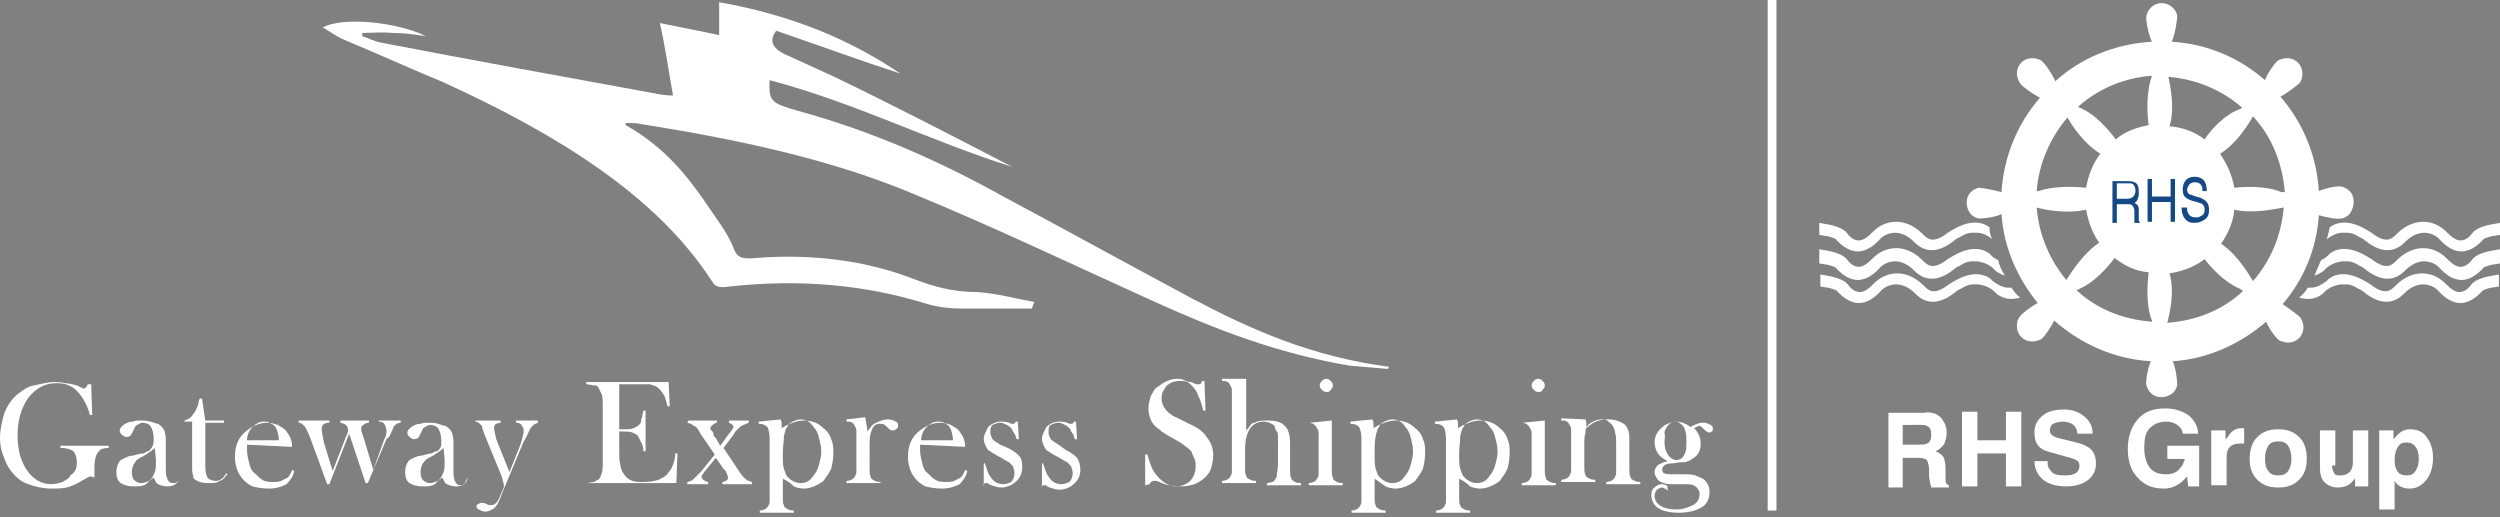
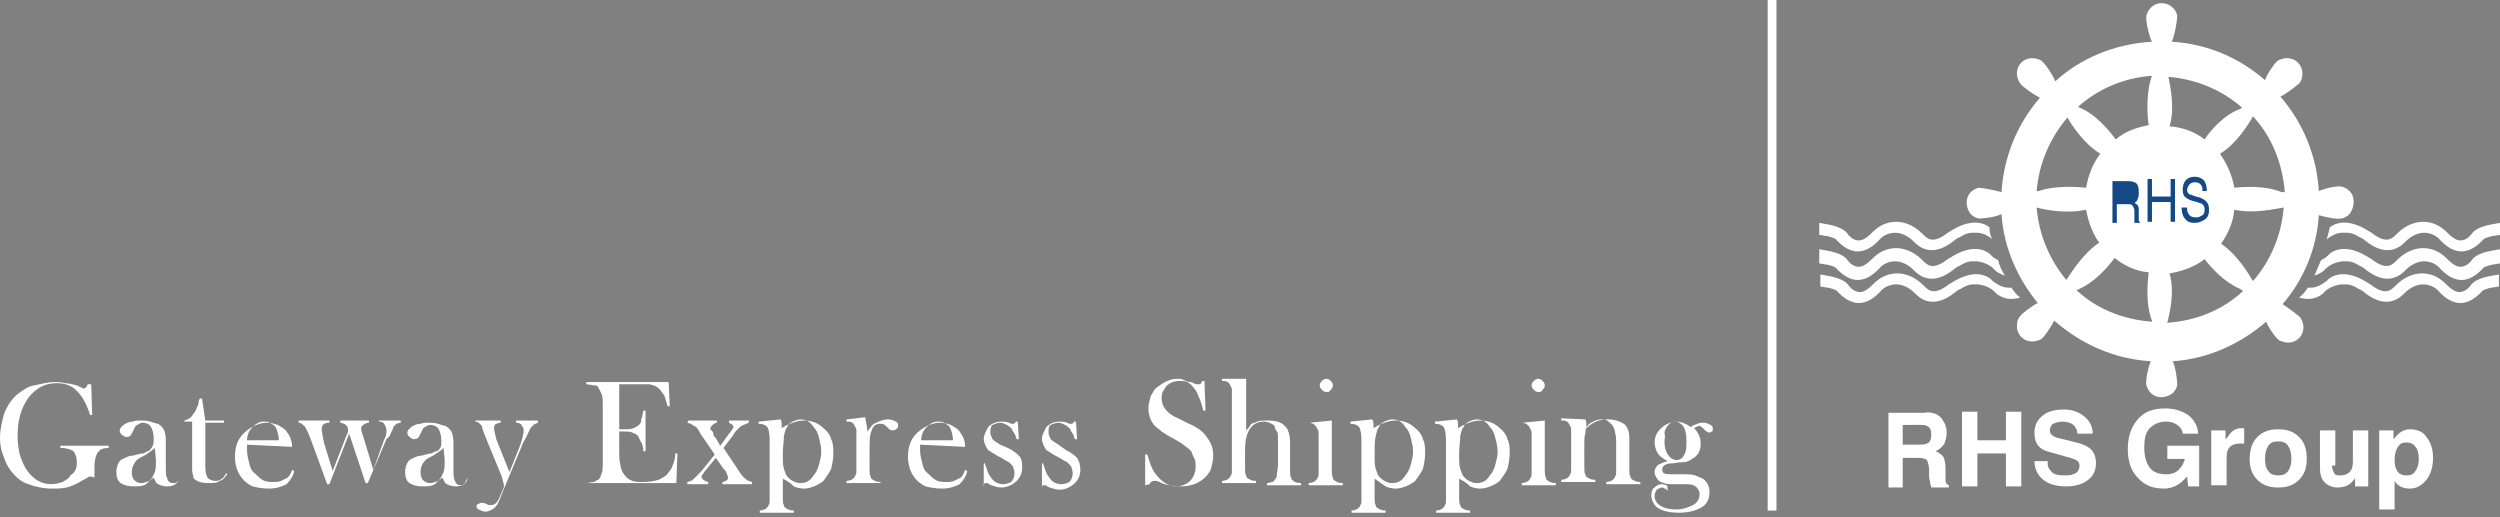
<svg xmlns="http://www.w3.org/2000/svg" version="1.1" id="Layer_1" x="0px" y="0px" viewBox="0 0 227.7 47.1" style="enable-background:new 0 0 227.7 47.1;" xml:space="preserve">
  <rect x="0" y="0" width="227.7" height="47.1" fill="#808080" stroke="none" />
  <style type="text/css">
	.st0{fill:#FFFFFF;}
	.st1{fill:#144985;}
</style>
  <path class="st0" d="M212.2,20.7c1.6-1.2,3.7,0.5,3.8,0.5c1.4,1.1,1.9,0.5,2.3,0.1l0,0c0.9-0.9,1.8-1.1,2.4-1.1c1,0,1.7,0.5,2.1,0.9  c0.5,0.5,0.9,0.8,1.3,0.8c0.5,0,0.9-0.4,1.1-0.7c0.6-0.7,2.1-0.8,2.5-0.9v1.1c-0.2,0-0.5,0.1-0.7,0.1c-0.4,0.1-0.8,0.2-0.9,0.4  c-0.3,0.3-1,1-1.9,1c-0.7,0-1.4-0.4-2.1-1.2c-0.2-0.2-0.7-0.5-1.3-0.5c-0.6,0-1.2,0.3-1.7,0.8l0,0c-0.4,0.4-1.6,1.6-3.7-0.1  c0,0-0.2-0.2-0.5-0.3c-0.3-0.2-0.7-0.4-1.1-0.4c0,0,0,0,0,0c0,0,0,0,0,0c-0.2,0-0.3,0-0.5,0c-0.5,0-1,0.3-1.4,0.6  C212,21.6,212.1,21.1,212.2,20.7z" />
  <path class="st0" d="M211.4,23.7c0.2-0.1,0.4-0.2,0.6-0.4c0,0,0.1-0.1,0.1-0.1c0,0,0.1-0.1,0.1-0.1c1.6-1.2,3.7,0.5,3.8,0.5  c1.4,1.1,1.9,0.5,2.3,0.1l0,0c0.9-0.9,1.8-1.1,2.4-1.1c1,0,1.7,0.5,2.1,0.9c0.5,0.5,0.9,0.8,1.3,0.8c0.5,0,0.9-0.4,1.1-0.7  c0.6-0.7,2.1-0.8,2.5-0.9V24c-0.2,0-0.5,0.1-0.7,0.1c-0.4,0.1-0.8,0.2-0.9,0.4c-0.3,0.3-1,1-1.9,1c-0.7,0-1.4-0.4-2.1-1.2  c-0.2-0.2-0.7-0.5-1.3-0.5c-0.6,0-1.2,0.3-1.7,0.8l0,0c-0.4,0.4-1.6,1.6-3.7-0.1c0,0-0.2-0.2-0.5-0.3c-0.3-0.2-0.7-0.4-1.1-0.4  c0,0,0,0,0,0c0,0,0,0,0,0c-0.2,0-0.3,0-0.5,0c-0.6,0.1-1.1,0.3-1.5,0.7c0,0-0.1,0.1-0.1,0.1c0,0-0.1,0.1-0.1,0.1  c-0.3,0.2-0.5,0.3-0.8,0.4C211,24.6,211.2,24.2,211.4,23.7z" />
  <path class="st0" d="M210.2,26.2c0.1,0,0.2,0,0.3,0c0.5,0,1-0.3,1.4-0.6c0,0,0.1-0.1,0.1-0.1c0,0,0.1-0.1,0.1-0.1  c1.6-1.2,3.7,0.5,3.8,0.5c1.4,1.1,1.9,0.5,2.3,0.1l0,0c0.9-0.9,1.8-1.1,2.4-1.1c1,0,1.7,0.5,2.1,0.9c0.5,0.5,0.9,0.8,1.3,0.8  c0.5,0,0.9-0.4,1.1-0.7c0.6-0.7,2.1-0.8,2.5-0.9v1.1c-0.2,0-0.5,0.1-0.7,0.1c-0.4,0.1-0.8,0.2-0.9,0.4c-0.3,0.3-1,1-1.9,1  c-0.7,0-1.4-0.4-2.1-1.2c-0.2-0.2-0.7-0.5-1.3-0.5c-0.6,0-1.2,0.3-1.7,0.8l0,0c-0.4,0.4-1.6,1.6-3.7-0.1c0,0-0.2-0.2-0.5-0.3  c-0.3-0.2-0.7-0.4-1.1-0.4c0,0,0,0,0,0c0,0,0,0,0,0c-0.2,0-0.3,0-0.5,0c-0.6,0.1-1.1,0.3-1.5,0.7c0,0-0.1,0.1-0.1,0.1  c0,0-0.1,0.1-0.1,0.1c-0.7,0.5-1.4,0.5-2.1,0.3C209.8,26.8,210,26.5,210.2,26.2z" />
  <path class="st0" d="M214,17.4c-0.2-0.2-0.4-0.3-0.7-0.4c-0.3-0.1-1.4,0.1-2.1,0.4c-0.2-3.3-1.5-6.3-3.5-8.6c0.6-0.3,1.5-1,1.7-1.2  c0.2-0.2,0.3-0.5,0.3-0.9c0-0.8-0.6-1.4-1.4-1.4c-0.3,0-0.6,0.1-0.8,0.2c-0.3,0.2-1,1.2-1.2,1.8c-2.3-2-5.2-3.3-8.5-3.5  c0.3-0.6,0.5-2,0.5-2.3c0-0.3-0.2-0.6-0.4-0.8c-0.5-0.5-1.4-0.6-2,0c-0.2,0.2-0.3,0.4-0.4,0.7c-0.1,0.4,0.2,1.8,0.5,2.4  c-3.4,0.2-6.5,1.5-8.8,3.6c-0.3-0.7-1-1.7-1.3-1.9c-0.2-0.1-0.5-0.2-0.8-0.2c-0.8,0-1.4,0.6-1.4,1.4c0,0.3,0.1,0.6,0.3,0.9  c0.2,0.3,1.2,1,1.8,1.3c-2,2.3-3.3,5.3-3.5,8.6c-0.7-0.2-1.8-0.4-2.1-0.4c-0.3,0.1-0.5,0.2-0.7,0.4c-0.5,0.5-0.5,1.4,0,2  c0.2,0.2,0.5,0.4,0.8,0.4c0.3,0,1.4-0.1,2-0.4c0.2,3.1,1.5,5.9,3.3,8.1c-0.6,0.3-1.5,1-1.6,1.2c-0.2,0.2-0.3,0.5-0.3,0.9  c0,0.8,0.6,1.4,1.4,1.4c0.3,0,0.6-0.1,0.8-0.2c0.3-0.2,0.9-1.1,1.2-1.7c2.4,2.1,5.4,3.5,8.8,3.7c-0.3,0.7-0.5,1.9-0.4,2.2  c0.1,0.3,0.2,0.5,0.4,0.7c0.5,0.5,1.4,0.5,2,0c0.2-0.2,0.4-0.5,0.4-0.8c0-0.3-0.1-1.4-0.4-2.1c3.2-0.2,6.2-1.6,8.5-3.6  c0.3,0.7,0.9,1.5,1.2,1.7c0.2,0.1,0.5,0.2,0.8,0.2c0.8,0,1.4-0.6,1.4-1.4c0-0.3-0.1-0.6-0.3-0.9c-0.2-0.2-1-0.8-1.6-1.2  c1.9-2.2,3.1-5,3.3-8.1c0.7,0.2,1.7,0.4,2,0.3c0.3,0,0.6-0.2,0.8-0.4C214.5,18.8,214.5,17.9,214,17.4z M205.2,25.6  c-0.3-0.5-1.4-2.4-2.9-3.4c0.6-0.9,1.1-1.9,1.2-3.1c1.8,0.4,3.8-0.1,4.5-0.2C207.8,21.4,206.8,23.8,205.2,25.6z M185.5,18.9  c0.7,0.2,2.7,0.6,4.5,0.2c0.2,1.1,0.6,2.2,1.2,3c-1.5,1-2.6,2.8-3,3.4C186.7,23.7,185.7,21.4,185.5,18.9z M188.3,10.7  c0.4,0.7,1.5,2.4,3,3.3c-0.7,0.9-1.1,2-1.3,3.1c-0.9-0.1-2.9-0.2-4.3,0.3c-0.1,0-0.1,0-0.2,0C185.7,14.9,186.7,12.6,188.3,10.7z   M200.8,12.7c-0.9-0.7-2-1.1-3.2-1.2c0.5-1.6,0.1-3.5-0.1-4.5c2.5,0.2,4.9,1.2,6.7,2.8c0,0-0.1,0.1-0.1,0.1  C202.6,10.4,201.3,11.9,200.8,12.7z M195.7,11.4c-1.1,0.2-2.2,0.6-3,1.3c-0.5-0.7-1.8-2.3-3.3-2.9c0,0-0.1,0-0.1-0.1  c1.8-1.6,4.1-2.6,6.7-2.8C195.4,8.6,195.6,10.7,195.7,11.4z M189.4,26.3c1.4-0.6,2.6-2,3.2-2.8c0.9,0.7,1.9,1.2,3.1,1.3  c-0.1,0.9-0.3,2.9,0.3,4.4c0,0,0,0.1,0,0.1c-2.7-0.2-5.1-1.2-6.9-2.9C189.2,26.4,189.3,26.4,189.4,26.3z M197.6,24.9  c1.2-0.2,2.3-0.6,3.2-1.3c0.6,0.8,1.8,2.1,3.2,2.7c0.1,0.1,0.2,0.1,0.3,0.2c-1.8,1.7-4.2,2.7-6.9,2.9  C197.6,28.6,198.1,26.6,197.6,24.9z M207.8,17.5c-1.4-0.6-3.3-0.5-4.3-0.4c-0.2-1.2-0.7-2.2-1.3-3.1c1.5-0.9,2.6-2.7,3-3.4  c1.7,1.8,2.7,4.3,2.9,6.9C207.9,17.5,207.8,17.5,207.8,17.5z" />
  <path class="st1" d="M192.4,16.3v4h0.4v-1.7h1c0.2,0,0.3,0,0.4,0.1c0.1,0.1,0.2,0.3,0.2,0.5l0,0.7c0,0.2,0,0.3,0,0.3  c0,0.1,0,0.1,0,0.1h0.5v-0.1c-0.1,0-0.1-0.1-0.1-0.2c0-0.1,0-0.2,0-0.3l0-0.5c0-0.2,0-0.4-0.1-0.5c-0.1-0.1-0.2-0.2-0.3-0.2  c0.1-0.1,0.3-0.2,0.3-0.4c0.1-0.2,0.1-0.3,0.1-0.6c0-0.5-0.1-0.8-0.4-0.9c-0.2-0.1-0.4-0.1-0.6-0.1H192.4z" />
-   <path class="st0" d="M192.8,16.7v1.4h1c0.2,0,0.4-0.1,0.5-0.2c0.1-0.1,0.2-0.3,0.2-0.5c0-0.3-0.1-0.5-0.2-0.6  c-0.1-0.1-0.2-0.1-0.3-0.1H192.8z" />
  <polygon class="st1" points="195.6,16.3 195.6,20.2 196,20.2 196,18.4 197.7,18.4 197.7,20.2 198.1,20.2 198.1,16.3 197.7,16.3   197.7,17.9 196,17.9 196,16.3 " />
  <path class="st1" d="M198.7,18.9c0,0.4,0.1,0.8,0.3,1c0.2,0.3,0.5,0.4,0.9,0.4c0.3,0,0.6-0.1,0.9-0.3c0.3-0.2,0.4-0.5,0.4-0.9  c0-0.4-0.1-0.6-0.3-0.8c-0.1-0.1-0.3-0.2-0.5-0.3l-0.4-0.1c-0.3-0.1-0.5-0.2-0.6-0.2c-0.1-0.1-0.2-0.2-0.2-0.4  c0-0.2,0.1-0.3,0.2-0.5c0.1-0.1,0.3-0.2,0.5-0.2c0.3,0,0.5,0.1,0.6,0.3c0.1,0.1,0.1,0.3,0.1,0.5h0.4c0-0.4-0.1-0.8-0.3-1  c-0.2-0.2-0.5-0.3-0.8-0.3c-0.4,0-0.6,0.1-0.8,0.3c-0.2,0.2-0.3,0.5-0.3,0.9c0,0.3,0.1,0.6,0.3,0.7c0.1,0.1,0.3,0.2,0.6,0.3l0.4,0.1  c0.2,0.1,0.4,0.1,0.5,0.2c0.1,0.1,0.2,0.2,0.2,0.5c0,0.3-0.1,0.5-0.4,0.6c-0.1,0.1-0.3,0.1-0.4,0.1c-0.3,0-0.6-0.1-0.7-0.4  c-0.1-0.1-0.1-0.3-0.1-0.5H198.7z" />
  <path class="st0" d="M181.2,20.7c-1.6-1.2-3.7,0.5-3.8,0.5c-1.4,1.1-1.9,0.5-2.3,0.1l0,0c-0.9-0.9-1.8-1.1-2.4-1.1  c-1,0-1.7,0.5-2.1,0.9c-0.5,0.5-0.9,0.8-1.3,0.8c-0.5,0-0.9-0.4-1.1-0.7c-0.6-0.7-2.1-0.8-2.5-0.9v1.1c0.2,0,0.5,0.1,0.7,0.1  c0.4,0.1,0.8,0.2,0.9,0.4c0.3,0.3,1,1,1.9,1c0.7,0,1.4-0.4,2.1-1.2c0.2-0.2,0.7-0.5,1.3-0.5c0.6,0,1.2,0.3,1.7,0.8l0,0  c0.4,0.4,1.6,1.6,3.7-0.1c0,0,0.2-0.2,0.5-0.3c0.3-0.2,0.7-0.4,1.1-0.4c0,0,0,0,0,0c0,0,0,0,0,0c0.2,0,0.3,0,0.5,0  c0.5,0,1,0.3,1.4,0.6C181.3,21.6,181.2,21.1,181.2,20.7z" />
  <path class="st0" d="M182,23.7c-0.2-0.1-0.4-0.2-0.6-0.4c0,0-0.1-0.1-0.1-0.1c0,0-0.1-0.1-0.1-0.1c-1.6-1.2-3.7,0.5-3.8,0.5  c-1.4,1.1-1.9,0.5-2.3,0.1l0,0c-0.9-0.9-1.8-1.1-2.4-1.1c-1,0-1.7,0.5-2.1,0.9c-0.5,0.5-0.9,0.8-1.3,0.8c-0.5,0-0.9-0.4-1.1-0.7  c-0.6-0.7-2.1-0.8-2.5-0.9V24c0.2,0,0.5,0.1,0.7,0.1c0.4,0.1,0.8,0.2,0.9,0.4c0.3,0.3,1,1,1.9,1c0.7,0,1.4-0.4,2.1-1.2  c0.2-0.2,0.7-0.5,1.3-0.5c0.6,0,1.2,0.3,1.7,0.8l0,0c0.4,0.4,1.6,1.6,3.7-0.1c0,0,0.2-0.2,0.5-0.3c0.3-0.2,0.7-0.4,1.1-0.4  c0,0,0,0,0,0c0,0,0,0,0,0c0.2,0,0.3,0,0.5,0c0.6,0.1,1.1,0.3,1.5,0.7c0,0,0.1,0.1,0.1,0.1c0,0,0.1,0.1,0.1,0.1  c0.3,0.2,0.5,0.3,0.8,0.4C182.3,24.6,182.1,24.2,182,23.7z" />
  <path class="st0" d="M183.2,26.2c-0.1,0-0.2,0-0.3,0c-0.5,0-1-0.3-1.4-0.6c0,0-0.1-0.1-0.1-0.1c0,0-0.1-0.1-0.1-0.1  c-1.6-1.2-3.7,0.5-3.8,0.5c-1.4,1.1-1.9,0.5-2.3,0.1l0,0c-0.9-0.9-1.8-1.1-2.4-1.1c-1,0-1.7,0.5-2.1,0.9c-0.5,0.5-0.9,0.8-1.3,0.8  c-0.5,0-0.9-0.4-1.1-0.7c-0.6-0.7-2.1-0.8-2.5-0.9v1.1c0.2,0,0.5,0.1,0.7,0.1c0.4,0.1,0.8,0.2,0.9,0.4c0.3,0.3,1,1,1.9,1  c0.7,0,1.4-0.4,2.1-1.2c0.2-0.2,0.7-0.5,1.3-0.5c0.6,0,1.2,0.3,1.7,0.8l0,0c0.4,0.4,1.6,1.6,3.7-0.1c0,0,0.2-0.2,0.5-0.3  c0.3-0.2,0.7-0.4,1.1-0.4c0,0,0,0,0,0c0,0,0,0,0,0c0.2,0,0.3,0,0.5,0c0.6,0.1,1.1,0.3,1.5,0.7c0,0,0.1,0.1,0.1,0.1  c0,0,0.1,0.1,0.1,0.1c0.7,0.5,1.4,0.5,2.1,0.3C183.6,26.8,183.4,26.5,183.2,26.2z" />
  <g>
    <g>
      <path class="st0" d="M176.3,37.7c0.2,0.1,0.5,0.3,0.6,0.5c0.1,0.2,0.3,0.4,0.3,0.6c0.1,0.2,0.1,0.4,0.1,0.7c0,0.3-0.1,0.6-0.2,0.9    c-0.2,0.3-0.4,0.5-0.8,0.7c0.3,0.1,0.5,0.3,0.7,0.5c0.1,0.2,0.2,0.6,0.2,1.1v0.5c0,0.3,0,0.5,0,0.6c0,0.2,0.1,0.3,0.3,0.4v0.2    h-1.6c0-0.1-0.1-0.3-0.1-0.4c0-0.2-0.1-0.4-0.1-0.6l0-0.6c0-0.4-0.1-0.7-0.2-0.9c-0.1-0.1-0.4-0.2-0.8-0.2h-1.4v2.7H172v-6.8h3.2    C175.7,37.5,176,37.6,176.3,37.7z M173.3,38.7v1.8h1.5c0.3,0,0.5,0,0.7-0.1c0.3-0.1,0.4-0.4,0.4-0.8c0-0.4-0.1-0.7-0.4-0.8    c-0.1-0.1-0.4-0.1-0.7-0.1H173.3z" />
      <path class="st0" d="M178.7,44.3v-6.8h1.4v2.6h2.6v-2.6h1.4v6.8h-1.4v-3h-2.6v3H178.7z" />
      <path class="st0" d="M186.5,42.2c0,0.3,0.1,0.5,0.3,0.7c0.2,0.3,0.6,0.4,1.2,0.4c0.3,0,0.6,0,0.8-0.1c0.4-0.1,0.6-0.4,0.6-0.8    c0-0.2-0.1-0.4-0.3-0.5c-0.2-0.1-0.5-0.2-0.9-0.3l-0.7-0.2c-0.7-0.2-1.2-0.3-1.5-0.5c-0.5-0.3-0.7-0.8-0.7-1.5    c0-0.6,0.2-1.1,0.7-1.5c0.4-0.4,1.1-0.6,2-0.6c0.7,0,1.3,0.2,1.8,0.6c0.5,0.4,0.8,0.9,0.8,1.6h-1.4c0-0.4-0.2-0.7-0.5-0.9    c-0.2-0.1-0.5-0.2-0.8-0.2c-0.4,0-0.7,0.1-0.9,0.2c-0.2,0.1-0.3,0.4-0.3,0.6c0,0.2,0.1,0.4,0.3,0.5c0.1,0.1,0.4,0.2,0.9,0.3    l1.2,0.3c0.5,0.1,0.9,0.3,1.2,0.5c0.4,0.3,0.6,0.8,0.6,1.4c0,0.6-0.2,1.1-0.7,1.5c-0.5,0.4-1.2,0.6-2,0.6c-0.9,0-1.6-0.2-2.1-0.6    c-0.5-0.4-0.8-1-0.8-1.7H186.5z" />
    </g>
    <g>
      <path class="st0" d="M197.1,44.5c-1,0-1.8-0.3-2.4-1c-0.6-0.6-0.9-1.5-0.9-2.6c0-1.1,0.3-2,0.9-2.7c0.6-0.7,1.4-1,2.5-1    c0.8,0,1.5,0.2,2.1,0.6c0.5,0.4,0.9,1,0.9,1.7h-1.4c0-0.3-0.2-0.6-0.5-0.8c-0.3-0.2-0.6-0.3-1-0.3c-0.6,0-1.1,0.2-1.5,0.6    c-0.4,0.4-0.5,1-0.5,1.8c0,0.8,0.2,1.4,0.5,1.8c0.3,0.4,0.8,0.6,1.5,0.6h0c0.6,0,1-0.2,1.3-0.6c0.2-0.2,0.3-0.5,0.4-0.8v0h-1.6    v-1.2h2.9v3.7h-1l-0.1-0.9l-0.1,0.1C198.6,44.1,197.9,44.5,197.1,44.5L197.1,44.5z" />
      <path class="st0" d="M201.5,39.2h0.6h0.6v0.9c0-0.1,0.1-0.2,0.2-0.3c0.3-0.5,0.7-0.8,1.2-0.8l0.3,0v1.4c-0.1,0-0.3,0-0.4,0    c-0.4,0-0.7,0.1-0.9,0.3c-0.2,0.2-0.3,0.5-0.3,0.9v2.6h-0.7h-0.7V39.2z" />
      <path class="st0" d="M205.6,43.7c-0.5-0.5-0.7-1.1-0.7-1.9c0-0.8,0.2-1.5,0.7-2c0.5-0.5,1.1-0.7,1.9-0.7c0.8,0,1.4,0.2,1.9,0.7    c0.5,0.5,0.7,1.1,0.7,2c0,0.8-0.2,1.4-0.7,1.9c-0.5,0.5-1.1,0.7-1.9,0.7C206.7,44.4,206.1,44.2,205.6,43.7z M208.4,42.9    c0.2-0.3,0.3-0.6,0.3-1.1c0-0.5-0.1-0.9-0.3-1.2c-0.2-0.3-0.5-0.4-0.9-0.4c-0.4,0-0.7,0.1-0.9,0.4c-0.2,0.3-0.3,0.7-0.3,1.2    c0,0.5,0.1,0.9,0.3,1.1c0.2,0.3,0.5,0.4,0.9,0.4C207.9,43.3,208.2,43.2,208.4,42.9z" />
      <path class="st0" d="M212.4,42.4c0,0.3,0.1,0.5,0.2,0.7s0.3,0.2,0.6,0.2c0.3,0,0.6-0.1,0.8-0.3c0.2-0.2,0.3-0.5,0.3-0.9v-2.9h0.7    h0.7v5.1h-0.6h-0.6v-0.8c0,0.1-0.1,0.2-0.2,0.3c-0.3,0.4-0.8,0.6-1.4,0.6c-0.5,0-0.9-0.2-1.2-0.5c-0.3-0.3-0.4-0.8-0.4-1.3v-3.4    h0.7h0.7V42.4z" />
      <path class="st0" d="M216.8,39.2h0.6h0.6V40l0.1-0.1c0.4-0.5,0.8-0.8,1.4-0.8c0.6,0,1.2,0.2,1.5,0.7c0.4,0.5,0.6,1.1,0.6,1.9    c0,0.8-0.2,1.5-0.6,2c-0.4,0.5-0.9,0.8-1.5,0.8c-0.6,0-1.1-0.2-1.4-0.7l0,0v2.6h-0.7h-0.7V39.2z M219.2,43.3    c0.4,0,0.6-0.1,0.8-0.4c0.2-0.3,0.3-0.6,0.3-1.1c0-0.5-0.1-0.9-0.3-1.1c-0.2-0.3-0.5-0.4-0.8-0.4c-0.4,0-0.6,0.1-0.8,0.4    c-0.2,0.3-0.3,0.7-0.3,1.2c0,0.5,0.1,0.8,0.3,1.1C218.6,43.2,218.8,43.3,219.2,43.3z" />
    </g>
  </g>
-   <path class="st0" d="M94,28.1c-2.1,0-4.3,0-6.4,0c-1,0-2.1-0.1-3.1-0.4c-5.8-1.8-11.7-2.3-18.1-1.6c-0.7,0.1-1.2,0.1-1.5-0.4  c-5-7.8-14-13.4-24.5-18.2c-2.9-1.2-6-2.6-9.1-3.9c-0.7-0.3-1.2-0.7-1.9-1.1c1.8-1,6.8-0.5,9.4,0.8c-1.2-0.2-2.1-0.3-3.1-0.3  c-0.9-0.1-1.8,0-2.7,0c0,0.1,0,0.2,0,0.3c0.6,0.2,1.2,0.5,1.8,0.6C43.1,5.5,51.4,7,59.6,8.5c0.5,0.1,1,0.2,1.7,0.2  c-0.4-2.2-0.7-4.4-1.2-6.6c1.9,0.4,3.6,0.7,5.4,1.1c0-1,0-1.9,0-3C72.2,1.4,77.4,3.6,82,6.7c-3.7-1.2-7.5-2.6-11.3-3.9  c-0.7,0.9-0.3,1.6,0.7,2.1C72.9,5.6,74.5,6.3,76,7c5.4,2.6,10.8,5.4,16.2,8.2C84.6,12.8,78,9.4,70.1,7.3c-0.1,1.9,0.1,2.1,2.6,2.8  c6.9,1.9,12.9,4.6,18.5,7.7c5.8,3.1,11.6,6.3,17.4,9.4c5.3,2.8,10.9,5.3,17.9,6.2c0,0.1-0.1,0.2-0.1,0.2c-1.2-0.1-2.3-0.2-3.5-0.3  c-6.5-1.1-12.2-3.3-17.7-5.8c-7.3-3.3-14.4-6.7-21.9-9.8c-7.6-3.2-16.1-5-24.9-6.4c-0.4-0.1-0.9-0.1-1.4-0.1c0,0.2-0.1,0.2,0,0.2  c4.4,2.5,6.4,5.8,8.6,9c0.5,0.7,1,1.6,1.3,2.4c0.3,0.7,0.8,0.8,1.9,0.7c5.1-0.4,10,0.2,14.4,1.9c1.8,0.7,3.6,1.2,5.8,1.2  c1.7,0.1,3.5,0.6,5.2,0.9C94,28,94,28.1,94,28.1z" />
  <g>
    <path class="st0" d="M8.3,34.8l0.1,3H8.2c-0.3-1-0.7-1.7-1.2-2.2c-0.5-0.5-1.1-0.7-1.8-0.7c-0.6,0-1,0.1-1.4,0.3S3,35.7,2.6,36.2   c-0.7,1-1,2.1-1,3.5c0,0.7,0.1,1.2,0.2,1.7c0.2,0.6,0.4,1.1,0.7,1.5c0.6,0.8,1.3,1.2,2.2,1.2c0.3,0,0.7-0.1,1-0.2   c0.3-0.2,0.6-0.3,0.7-0.6C6.9,43,7,42.6,7,42.1c0-0.4-0.1-0.7-0.3-1c-0.3-0.2-0.7-0.3-1.2-0.3v-0.2h4.4v0.2c-0.4,0-0.7,0.1-0.8,0.2   s-0.2,0.2-0.3,0.4c-0.1,0.2-0.2,0.6-0.2,1.2c0,0.2,0,0.4,0,0.7v0.2c-0.2-0.1-0.3-0.1-0.4-0.1c-0.1,0-0.2,0.1-0.4,0.2   c-0.4,0.2-0.8,0.5-1.4,0.7c-0.5,0.2-1.1,0.2-1.7,0.2c-0.8,0-1.6-0.2-2.1-0.4c-0.7-0.2-1.2-0.7-1.6-1.2c-0.3-0.4-0.5-0.8-0.7-1.4   C0.1,41,0,40.5,0,39.9c0-0.8,0.2-1.6,0.4-2.3c0.3-0.7,0.7-1.3,1.2-1.7c0.4-0.3,0.9-0.7,1.5-0.8s1.2-0.3,1.8-0.3c0.3,0,0.7,0,1,0.1   c0.3,0,0.7,0.1,1.1,0.2l0.4,0.2c0.1,0,0.2,0.1,0.2,0.1c0.2,0,0.3-0.2,0.4-0.4H8.3z" />
    <path class="st0" d="M16.3,43.5L16.3,43.5c-0.1,0.6-0.5,0.8-1.1,0.8c-0.3,0-0.6-0.1-0.8-0.2c-0.2-0.1-0.2-0.2-0.4-0.6   c-0.3,0.2-0.6,0.5-0.7,0.6c-0.3,0.2-0.7,0.2-1.1,0.2c-0.5,0-0.9-0.1-1.2-0.3c-0.3-0.2-0.4-0.6-0.4-1s0.1-0.7,0.3-1   c0.2-0.2,0.3-0.2,0.5-0.3c0.2-0.1,0.4-0.2,0.7-0.2c0.4-0.1,0.7-0.2,0.9-0.2s0.3-0.2,0.5-0.2c0.2-0.1,0.2-0.2,0.3-0.3   C14,40.5,14,40.3,14,40c0-0.5-0.1-0.9-0.3-1.2c-0.1-0.1-0.2-0.2-0.3-0.2c-0.2-0.1-0.3-0.1-0.4-0.1c-0.2,0-0.3,0.1-0.5,0.2   c-0.2,0.1-0.2,0.2-0.3,0.4L12,39.5c-0.1,0.2-0.2,0.3-0.5,0.3c-0.2,0-0.2-0.1-0.4-0.2c-0.1-0.1-0.2-0.2-0.2-0.4   c0-0.2,0.2-0.4,0.5-0.6c0.2-0.1,0.4-0.2,0.7-0.2c0.2-0.1,0.5-0.1,0.7-0.1c0.2,0,0.6,0,0.9,0.1s0.6,0.2,0.7,0.2   c0.3,0.2,0.5,0.4,0.6,0.7c0,0.2,0.1,0.3,0.1,0.7v2.6c0,0.4,0,0.7,0.1,0.9c0.1,0.3,0.2,0.5,0.6,0.5c0.2,0,0.2,0,0.3-0.1   C16.2,43.8,16.3,43.7,16.3,43.5z M14.1,40.8c-0.2,0.2-0.5,0.4-0.8,0.6c-0.3,0.2-0.6,0.3-0.7,0.4c-0.2,0.1-0.2,0.2-0.3,0.3   C12.1,42.4,12,42.7,12,43s0.1,0.6,0.2,0.7c0.2,0.2,0.4,0.3,0.7,0.3c0.2,0,0.4-0.1,0.7-0.2c0.2-0.2,0.3-0.3,0.4-0.6   c0.2-0.3,0.2-0.7,0.2-1.3L14.1,40.8L14.1,40.8z" />
    <path class="st0" d="M18.7,38.3h1.7v0.2h-1.7v4c0,0.5,0.1,0.8,0.2,1c0.1,0.1,0.2,0.2,0.3,0.2c0.2,0.1,0.3,0.1,0.5,0.1   c0.2,0,0.4-0.1,0.5-0.2c0.2-0.1,0.2-0.2,0.4-0.5l0.1,0.1c-0.2,0.2-0.3,0.5-0.7,0.6c-0.2,0.2-0.6,0.2-1,0.2c-0.6,0-0.9-0.1-1.2-0.3   c-0.2-0.1-0.2-0.2-0.2-0.4c-0.1-0.2-0.1-0.4-0.1-0.8v-4.1h-0.7v-0.1c0.3-0.1,0.6-0.2,0.8-0.6c0.2-0.2,0.2-0.3,0.3-0.5   s0.2-0.4,0.2-0.7l0.1-0.2h0.2L18.7,38.3L18.7,38.3z" />
    <path class="st0" d="M22.5,40.5c0,0.2,0,0.4,0,0.5c0,0.4,0.1,0.8,0.2,1.2c0.1,0.4,0.2,0.7,0.5,0.9c0.2,0.2,0.5,0.5,0.7,0.6   c0.3,0.2,0.7,0.2,1,0.2c0.2,0,0.5,0,0.7-0.1c0.2-0.1,0.4-0.2,0.6-0.3c0.2-0.2,0.3-0.4,0.4-0.7l0.2,0.1c-0.1,0.5-0.4,0.9-0.7,1.2   c-0.4,0.2-0.9,0.4-1.6,0.4c-0.6,0-1.1-0.1-1.5-0.2c-0.4-0.2-0.7-0.4-1-0.8c-0.4-0.5-0.6-1.2-0.6-1.9c0-1,0.3-1.8,1.1-2.4   c0.5-0.4,1.2-0.7,1.8-0.7c0.3,0,0.7,0.1,1,0.2c0.3,0.2,0.6,0.3,0.8,0.6c0.3,0.4,0.5,0.8,0.5,1.4L22.5,40.5L22.5,40.5z M25.4,40.2   c0-0.5-0.1-0.8-0.2-1.1c-0.1-0.2-0.2-0.4-0.5-0.5c-0.2-0.2-0.4-0.2-0.7-0.2c-0.4,0-0.7,0.2-1,0.5c-0.3,0.3-0.5,0.7-0.5,1.2H25.4z" />
    <path class="st0" d="M27.4,38.3h2.6v0.2c-0.5,0-0.7,0.2-0.7,0.6c0,0.2,0.1,0.6,0.2,1.2l0.8,2.6l1.2-3.1c0.1-0.2,0.2-0.4,0.2-0.6   c0-0.4-0.2-0.6-0.7-0.7v-0.2h2.6v0.2c-0.2,0-0.4,0.1-0.5,0.2c-0.2,0.1-0.2,0.2-0.2,0.4s0.1,0.4,0.2,0.7l0.9,3L35,40   c0.2-0.3,0.2-0.6,0.2-0.8c0-0.2-0.1-0.4-0.2-0.6c-0.1-0.1-0.2-0.2-0.5-0.2v-0.1h2v0.2c-0.2,0-0.4,0.1-0.5,0.2   c-0.1,0.1-0.2,0.2-0.2,0.3s-0.2,0.4-0.3,0.7L35.2,40l-1.7,4h-0.2l-1.5-4.5L30,44.1h-0.2L28.3,40l-0.2-0.5c-0.2-0.4-0.3-0.7-0.5-0.8   c-0.1-0.1-0.2-0.2-0.4-0.2v-0.2H27.4z" />
    <path class="st0" d="M42.6,43.5L42.6,43.5c-0.1,0.6-0.5,0.8-1.1,0.8c-0.3,0-0.6-0.1-0.8-0.2c-0.2-0.1-0.2-0.2-0.4-0.6   c-0.3,0.2-0.6,0.5-0.7,0.6c-0.3,0.2-0.7,0.2-1.1,0.2c-0.5,0-0.9-0.1-1.2-0.3c-0.3-0.2-0.4-0.6-0.4-1s0.1-0.7,0.3-1   c0.2-0.2,0.3-0.2,0.5-0.3c0.2-0.1,0.4-0.2,0.7-0.2c0.4-0.1,0.7-0.2,0.9-0.2c0.2-0.1,0.3-0.2,0.5-0.2c0.2-0.1,0.2-0.2,0.3-0.3   c0.1-0.2,0.1-0.3,0.1-0.6c0-0.5-0.1-0.9-0.3-1.2c-0.1-0.1-0.2-0.2-0.3-0.2c-0.2-0.1-0.3-0.1-0.4-0.1c-0.2,0-0.3,0.1-0.5,0.2   c-0.2,0.1-0.2,0.2-0.3,0.4l-0.2,0.4c-0.1,0.2-0.2,0.3-0.5,0.3c-0.2,0-0.2-0.1-0.4-0.2c-0.1-0.1-0.2-0.2-0.2-0.4   c0-0.2,0.2-0.4,0.5-0.6c0.2-0.1,0.4-0.2,0.7-0.2c0.2-0.1,0.5-0.1,0.7-0.1s0.6,0,0.9,0.1c0.3,0.1,0.6,0.2,0.7,0.2   c0.3,0.2,0.5,0.4,0.6,0.7c0,0.2,0.1,0.3,0.1,0.7v2.6c0,0.4,0,0.7,0.1,0.9c0.1,0.3,0.2,0.5,0.6,0.5c0.2,0,0.2,0,0.3-0.1   C42.4,43.8,42.5,43.7,42.6,43.5z M40.4,40.8c-0.2,0.2-0.5,0.4-0.8,0.6c-0.3,0.2-0.6,0.3-0.7,0.4c-0.2,0.1-0.2,0.2-0.3,0.3   c-0.2,0.2-0.3,0.6-0.3,0.9s0.1,0.6,0.2,0.7c0.2,0.2,0.4,0.3,0.7,0.3c0.2,0,0.4-0.1,0.7-0.2c0.2-0.2,0.3-0.3,0.4-0.6   c0.2-0.3,0.2-0.7,0.2-1.3L40.4,40.8L40.4,40.8z" />
    <path class="st0" d="M43,38.3h2.6v0.2c-0.2,0-0.3,0.1-0.4,0.1C45.1,38.6,45,38.8,45,39c0,0.2,0.1,0.5,0.2,1l1.2,3l1-2.5   c0.2-0.6,0.3-1.1,0.3-1.3c0-0.2-0.1-0.3-0.2-0.5c-0.1-0.1-0.2-0.2-0.5-0.2v-0.2h2v0.2c-0.2,0.1-0.3,0.1-0.4,0.2   c-0.1,0.1-0.2,0.2-0.2,0.2c-0.2,0.2-0.3,0.7-0.7,1.3l-2,4.8c-0.2,0.6-0.4,1-0.6,1.2c-0.2,0.2-0.6,0.4-0.9,0.4   c-0.2,0-0.4-0.1-0.6-0.2s-0.2-0.2-0.2-0.3c0-0.1,0.1-0.2,0.2-0.2c0.1-0.1,0.2-0.1,0.3-0.1c0.1,0,0.2,0,0.4,0.1   c0.2,0.1,0.2,0.1,0.3,0.1c0.1,0,0.1,0,0.2,0c0.2,0,0.5-0.2,0.7-0.7l0.2-0.5c0.1-0.2,0.2-0.4,0.2-0.5c0-0.2-0.1-0.5-0.2-0.9L44.3,40   l-0.2-0.5c-0.1-0.3-0.2-0.5-0.2-0.7c-0.1-0.1-0.2-0.2-0.2-0.2c-0.1-0.1-0.2-0.2-0.4-0.2v-0.1H43z" />
    <path class="st0" d="M60.9,34.8l0.1,2.2h-0.2c-0.1-0.4-0.2-0.7-0.3-1c-0.2-0.2-0.3-0.5-0.6-0.7c-0.2-0.2-0.5-0.2-0.7-0.3   C58.9,35,58.5,35,58,35h-1.6v4.1h0.4c0.4,0,0.7,0,0.9-0.1c0.2-0.1,0.4-0.2,0.5-0.3c0.2-0.2,0.2-0.3,0.2-0.5   c0.1-0.2,0.1-0.4,0.2-0.8h0.2v3.7h-0.2c0-0.3-0.1-0.7-0.2-0.8c-0.1-0.2-0.2-0.4-0.3-0.6c-0.2-0.2-0.3-0.2-0.5-0.3   c-0.2-0.1-0.5-0.1-0.8-0.1h-0.4v1.6c0,0.7,0,1.1,0.1,1.4c0,0.2,0.1,0.5,0.2,0.7c0.2,0.3,0.4,0.6,0.7,0.7c0.3,0.2,0.7,0.2,1.2,0.2   c0.6,0,1-0.1,1.4-0.2c0.3-0.2,0.7-0.3,0.9-0.7c0.2-0.2,0.3-0.4,0.4-0.7c0.1-0.2,0.2-0.6,0.2-1h0.2l-0.1,2.7h-8.2V44   c0.2,0,0.5-0.1,0.7-0.1c0.2-0.1,0.3-0.2,0.4-0.2c0.2-0.2,0.2-0.3,0.3-0.6c0.1-0.2,0.1-0.6,0.1-1.1v-5c0-0.5,0-0.8-0.1-1.1   c-0.1-0.2-0.2-0.4-0.3-0.6c-0.1-0.2-0.2-0.2-0.4-0.2c-0.2,0-0.4-0.1-0.7-0.1v-0.2L60.9,34.8L60.9,34.8z" />
    <path class="st0" d="M62.7,38.3h2.6v0.2c-0.2,0-0.2,0.1-0.4,0.2c-0.1,0.1-0.2,0.2-0.2,0.3c0,0.1,0,0.2,0.1,0.2   c0.1,0.1,0.2,0.2,0.2,0.5l0.2,0.2l0.4,0.7l0.8-1.1c0.2-0.2,0.2-0.3,0.3-0.4c0.1-0.1,0.1-0.2,0.1-0.2c0-0.2-0.2-0.3-0.4-0.4v-0.2   h1.8v0.2c-0.2,0.1-0.5,0.2-0.7,0.3c-0.2,0.2-0.5,0.4-0.7,0.8l-0.9,1.2l1.4,2.1c0.2,0.3,0.4,0.6,0.6,0.7c0.1,0.1,0.2,0.2,0.3,0.2   c0.1,0,0.2,0.1,0.3,0.1v0.2h-2.7v-0.2c0.2,0,0.2-0.1,0.3-0.1c0.2-0.1,0.2-0.2,0.2-0.3c0-0.2-0.1-0.3-0.2-0.6l-0.2-0.2l-0.7-1   l-0.9,1.1c-0.2,0.2-0.2,0.3-0.3,0.4c-0.1,0.1-0.1,0.2-0.1,0.2c0,0.2,0.2,0.4,0.6,0.5v0.2h-1.9v-0.2c0.2,0,0.2-0.1,0.3-0.1   s0.2-0.1,0.3-0.2c0.2-0.2,0.4-0.4,0.7-0.7l1.2-1.5l-1.3-1.9c-0.2-0.4-0.4-0.7-0.6-0.7c-0.2-0.2-0.3-0.2-0.6-0.3L62.7,38.3   L62.7,38.3z" />
    <path class="st0" d="M71.3,43.6v1.2v0.5c0,0.3,0,0.6,0.1,0.7c0,0.2,0.1,0.2,0.2,0.3c0.2,0.1,0.3,0.2,0.7,0.2v0.2h-3.1v-0.2   c0.2,0,0.5-0.1,0.6-0.2c0.1-0.1,0.2-0.2,0.2-0.3c0.1-0.1,0.1-0.2,0.1-0.5c0-0.2,0-0.5,0-0.9V40c0-0.5-0.1-0.9-0.2-1.1   c-0.2-0.2-0.4-0.3-0.8-0.3v-0.2l2-0.2c0.1,0.2,0.1,0.4,0.1,0.6v0.2c0.3-0.2,0.7-0.4,1-0.5c0.3-0.1,0.6-0.2,1-0.2   c0.7,0,1.3,0.2,1.8,0.7c0.3,0.2,0.6,0.6,0.7,1c0.2,0.4,0.2,0.8,0.2,1.3s-0.1,1-0.2,1.4c-0.2,0.4-0.4,0.7-0.7,1.1   c-0.5,0.4-1.2,0.7-1.8,0.7c-0.3,0-0.7-0.1-0.9-0.2C72,44,71.7,43.8,71.3,43.6z M71.3,41.3c0,0.7,0,1.1,0.1,1.4   c0.1,0.3,0.2,0.6,0.3,0.7c0.2,0.2,0.3,0.3,0.5,0.4c0.2,0.1,0.4,0.2,0.7,0.2c0.5,0,0.9-0.2,1.2-0.7c0.2-0.2,0.4-0.6,0.5-1   c0.1-0.4,0.2-0.7,0.2-1.2s-0.1-0.7-0.2-1.2c-0.1-0.4-0.2-0.7-0.5-1c-0.3-0.5-0.7-0.7-1.2-0.7c-0.2,0-0.5,0.1-0.7,0.2   c-0.2,0.1-0.4,0.2-0.5,0.5c-0.2,0.2-0.2,0.5-0.3,0.8C71.4,40.2,71.3,40.7,71.3,41.3z" />
    <path class="st0" d="M79,39.3c0.2-0.2,0.3-0.5,0.6-0.7c0.4-0.2,0.8-0.4,1.3-0.4c0.3,0,0.5,0.1,0.7,0.2c0.2,0.1,0.2,0.2,0.2,0.4   c0,0.2-0.1,0.2-0.2,0.3c-0.1,0.1-0.2,0.1-0.3,0.1c-0.2,0-0.3-0.1-0.4-0.2l-0.2-0.2c-0.2-0.2-0.3-0.2-0.6-0.2   c-0.3,0-0.6,0.2-0.7,0.6c-0.2,0.4-0.2,1-0.2,1.7v1.3v0.5c0,0.3,0,0.6,0.1,0.7c0,0.2,0.1,0.2,0.2,0.3c0.2,0.1,0.3,0.2,0.7,0.2V44   h-3.1v-0.2c0.2,0,0.5-0.1,0.6-0.2c0.1-0.1,0.2-0.2,0.2-0.3c0.1-0.1,0.1-0.2,0.1-0.5s0-0.5,0-0.9v-1.7c0-0.5,0-0.8,0-1   c0-0.2-0.1-0.3-0.2-0.5c-0.1-0.2-0.2-0.2-0.2-0.2c-0.1-0.1-0.2-0.1-0.5-0.1v-0.2l1.7-0.2C78.9,38.6,79,39,79,39.3z" />
    <path class="st0" d="M83.8,40.5c0,0.2,0,0.4,0,0.5c0,0.4,0.1,0.8,0.2,1.2c0.1,0.4,0.2,0.7,0.5,0.9c0.2,0.2,0.5,0.5,0.7,0.6   c0.3,0.2,0.7,0.2,1,0.2c0.2,0,0.5,0,0.7-0.1c0.2-0.1,0.4-0.2,0.6-0.3c0.2-0.2,0.3-0.4,0.4-0.7l0.2,0.1c-0.1,0.5-0.4,0.9-0.7,1.2   c-0.4,0.2-0.9,0.4-1.6,0.4c-0.6,0-1.1-0.1-1.5-0.2c-0.4-0.2-0.7-0.4-1-0.8c-0.4-0.5-0.6-1.2-0.6-1.9c0-1,0.3-1.8,1.1-2.4   c0.5-0.4,1.2-0.7,1.8-0.7c0.3,0,0.7,0.1,1,0.2c0.3,0.2,0.6,0.3,0.8,0.6c0.3,0.4,0.5,0.8,0.5,1.4L83.8,40.5L83.8,40.5z M86.8,40.2   c0-0.5-0.1-0.8-0.2-1.1c-0.1-0.2-0.2-0.4-0.5-0.5c-0.2-0.2-0.4-0.2-0.7-0.2c-0.4,0-0.7,0.2-1,0.5c-0.3,0.3-0.5,0.7-0.5,1.2H86.8z" />
    <path class="st0" d="M89.6,44.2v-2h0.1c0.2,0.5,0.2,0.8,0.5,1.2c0.3,0.5,0.7,0.7,1.2,0.7c0.2,0,0.5-0.1,0.7-0.2   c0.2-0.2,0.3-0.5,0.3-0.8c0-0.2-0.1-0.6-0.2-0.7c-0.1-0.1-0.2-0.2-0.3-0.3c-0.2-0.1-0.4-0.2-0.7-0.4c-0.6-0.3-1-0.6-1.2-0.7   c-0.2-0.3-0.4-0.7-0.4-1c0-0.4,0.2-0.7,0.4-1.1c0.3-0.3,0.7-0.5,1.2-0.5c0.2,0,0.4,0,0.7,0.1l0.2,0.1c0.1,0,0.2,0,0.2,0   c0.1,0,0.2-0.1,0.2-0.2h0.2l0.1,1.6h-0.2c-0.1-0.2-0.1-0.4-0.2-0.5c-0.1-0.2-0.2-0.2-0.2-0.4c-0.2-0.2-0.3-0.3-0.5-0.4   s-0.4-0.2-0.6-0.2c-0.2,0-0.5,0.1-0.7,0.2c-0.2,0.2-0.2,0.4-0.2,0.7c0,0.2,0.1,0.4,0.2,0.6c0.2,0.2,0.4,0.3,0.7,0.5l0.7,0.3   c0.4,0.2,0.7,0.4,1,0.7s0.3,0.7,0.3,1.1c0,0.5-0.2,0.9-0.5,1.2c-0.3,0.3-0.8,0.6-1.4,0.6c-0.3,0-0.6-0.1-0.9-0.2   c-0.2-0.1-0.3-0.1-0.3-0.2c0,0-0.1,0-0.2,0c-0.2,0-0.2,0.1-0.3,0.2h-0.2V44.2z" />
    <path class="st0" d="M94.9,44.2v-2H95c0.2,0.5,0.2,0.8,0.5,1.2c0.3,0.5,0.7,0.7,1.2,0.7c0.2,0,0.5-0.1,0.7-0.2   c0.2-0.2,0.3-0.5,0.3-0.8c0-0.2-0.1-0.6-0.2-0.7c-0.1-0.1-0.2-0.2-0.3-0.3c-0.2-0.1-0.4-0.2-0.7-0.4c-0.6-0.3-1-0.6-1.2-0.7   c-0.2-0.3-0.4-0.7-0.4-1c0-0.4,0.2-0.7,0.4-1.1c0.3-0.3,0.7-0.5,1.2-0.5c0.2,0,0.4,0,0.7,0.1l0.2,0.1c0.1,0,0.2,0,0.2,0   c0.1,0,0.2-0.1,0.2-0.2h0.2l0.1,1.6h-0.2c-0.1-0.2-0.1-0.4-0.2-0.5c-0.1-0.2-0.2-0.2-0.2-0.4c-0.2-0.2-0.3-0.3-0.5-0.4   s-0.4-0.2-0.6-0.2c-0.2,0-0.5,0.1-0.7,0.2s-0.2,0.4-0.2,0.7c0,0.2,0.1,0.4,0.2,0.6c0.2,0.2,0.4,0.3,0.7,0.5l0.7,0.5   c0.4,0.2,0.7,0.4,1,0.7c0.2,0.3,0.3,0.7,0.3,1.1c0,0.5-0.2,0.9-0.5,1.2c-0.3,0.3-0.8,0.6-1.4,0.6c-0.3,0-0.6-0.1-0.9-0.2   c-0.2-0.1-0.3-0.1-0.3-0.2c0,0-0.1,0-0.2,0c-0.2,0-0.2,0.1-0.3,0.2C95.1,44.2,94.9,44.2,94.9,44.2z" />
    <path class="st0" d="M104.3,44.2v-2.8h0.2c0.2,0.7,0.4,1.3,0.7,1.7c0.5,0.7,1.2,1.2,1.9,1.2c0.5,0,1-0.2,1.3-0.5   c0.3-0.3,0.5-0.8,0.5-1.3c0-0.2,0-0.5-0.1-0.7c-0.1-0.2-0.2-0.4-0.3-0.7c-0.2-0.2-0.3-0.3-0.6-0.5c-0.2-0.2-0.6-0.4-1.1-0.7   c-0.4-0.2-0.7-0.4-1-0.6c-0.2-0.2-0.4-0.3-0.6-0.5c-0.4-0.4-0.6-1-0.6-1.6c0-0.4,0.1-0.7,0.2-1.1c0.2-0.3,0.3-0.7,0.7-0.9   c0.5-0.4,1.1-0.7,1.7-0.7c0.2,0,0.4,0,0.6,0.1s0.4,0.2,0.7,0.2c0.2,0.1,0.4,0.2,0.5,0.2c0.1,0,0.2,0,0.2,0c0.2,0,0.2-0.1,0.3-0.3   h0.2l0.1,2.7h-0.2c-0.1-0.4-0.2-0.7-0.3-1c-0.1-0.2-0.2-0.4-0.3-0.7c-0.2-0.3-0.5-0.7-0.7-0.8c-0.2-0.2-0.6-0.2-0.9-0.2   c-0.5,0-0.9,0.2-1.2,0.5c-0.1,0.2-0.2,0.3-0.3,0.5c-0.1,0.2-0.1,0.4-0.1,0.6c0,0.7,0.5,1.4,1.5,1.8l1,0.5c0.7,0.3,1.3,0.7,1.6,1.2   c0.4,0.5,0.6,1,0.6,1.7c0,0.4-0.1,0.8-0.2,1.2c-0.2,0.5-0.6,0.9-1.1,1.2c-0.5,0.3-1.1,0.4-1.7,0.4s-1.2-0.1-1.7-0.3   c-0.2-0.1-0.4-0.2-0.5-0.2c-0.1,0-0.1,0-0.2,0c-0.2,0-0.3,0.1-0.4,0.3L104.3,44.2L104.3,44.2z" />
    <path class="st0" d="M113.5,34.5v4.7c0.2-0.2,0.3-0.3,0.4-0.5c0.1-0.1,0.2-0.2,0.4-0.2c0.3-0.2,0.7-0.2,1.2-0.2   c0.6,0,1,0.1,1.3,0.3c0.2,0.2,0.4,0.3,0.5,0.6c0.1,0.2,0.2,0.6,0.2,1.1v2v0.5c0,0.3,0,0.6,0.1,0.7c0,0.2,0.1,0.2,0.2,0.3   s0.3,0.2,0.7,0.2v0.2h-3.1v-0.2c0.2,0,0.4-0.1,0.5-0.1c0.1-0.1,0.2-0.1,0.2-0.2c0.1-0.1,0.2-0.2,0.2-0.5c0-0.2,0.1-0.5,0.1-0.9V40   c0-0.3,0-0.6-0.1-0.7s-0.2-0.3-0.2-0.5c-0.2-0.2-0.6-0.4-1-0.4c-1.1,0-1.7,0.9-1.7,2.6v1.1v0.5c0,0.3,0,0.6,0.1,0.7   c0,0.2,0.1,0.2,0.2,0.3c0.2,0.1,0.3,0.2,0.7,0.2V44h-3.1v-0.2c0.2,0,0.5-0.1,0.6-0.2c0.1-0.1,0.2-0.2,0.2-0.3   c0.1-0.1,0.1-0.2,0.1-0.5c0-0.2,0-0.5,0-0.9v-5.4c0-0.5,0-0.8,0-1c0-0.2-0.1-0.3-0.2-0.5c-0.1-0.2-0.2-0.2-0.2-0.2   c-0.1-0.1-0.2-0.1-0.5-0.1v-0.2L113.5,34.5z" />
    <path class="st0" d="M119.3,38.5l2-0.2v4v0.5c0,0.3,0,0.5,0.1,0.7c0,0.2,0.1,0.2,0.2,0.3c0.2,0.1,0.3,0.2,0.7,0.2v0.2h-3.1v-0.2   c0.2,0,0.5-0.1,0.6-0.2c0.1-0.1,0.2-0.2,0.2-0.3c0.1-0.1,0.1-0.2,0.1-0.5s0-0.5,0-0.9v-1.7c0-0.5,0-0.8,0-1c0-0.2-0.1-0.3-0.2-0.5   c-0.1-0.2-0.2-0.2-0.2-0.2C119.7,38.6,119.6,38.6,119.3,38.5L119.3,38.5z M120.8,35.7c-0.2,0-0.3-0.1-0.4-0.2   c-0.1-0.1-0.2-0.2-0.2-0.4s0.1-0.3,0.2-0.4c0.1-0.1,0.2-0.2,0.4-0.2s0.3,0.1,0.4,0.2c0.1,0.1,0.2,0.2,0.2,0.4s-0.1,0.3-0.2,0.4   C121.1,35.7,121,35.7,120.8,35.7z" />
    <path class="st0" d="M125.2,43.6v1.2v0.5c0,0.3,0,0.6,0.1,0.7c0,0.2,0.1,0.2,0.2,0.3c0.2,0.1,0.3,0.2,0.7,0.2v0.2h-3.1v-0.2   c0.2,0,0.5-0.1,0.6-0.2c0.1-0.1,0.2-0.2,0.2-0.3c0.1-0.1,0.1-0.2,0.1-0.5c0-0.2,0-0.5,0-0.9V40c0-0.5-0.1-0.9-0.2-1.1   c-0.2-0.2-0.4-0.3-0.8-0.3v-0.2l2-0.2c0.1,0.2,0.1,0.4,0.1,0.6v0.2c0.3-0.2,0.7-0.4,1-0.5s0.6-0.2,1-0.2c0.7,0,1.3,0.2,1.8,0.7   c0.3,0.2,0.6,0.6,0.7,1c0.2,0.4,0.2,0.8,0.2,1.3s-0.1,1-0.2,1.4c-0.2,0.4-0.4,0.7-0.7,1.1c-0.5,0.4-1.2,0.7-1.8,0.7   c-0.3,0-0.7-0.1-0.9-0.2C125.9,44.1,125.5,43.8,125.2,43.6z M125.2,41.3c0,0.7,0,1.1,0.1,1.4c0.1,0.3,0.2,0.6,0.3,0.7   s0.3,0.3,0.5,0.4c0.2,0.1,0.4,0.2,0.7,0.2c0.5,0,0.9-0.2,1.2-0.7c0.2-0.2,0.4-0.6,0.5-1s0.2-0.7,0.2-1.2s-0.1-0.7-0.2-1.2   c-0.1-0.4-0.2-0.7-0.5-1c-0.3-0.5-0.7-0.7-1.2-0.7c-0.2,0-0.5,0.1-0.7,0.2c-0.2,0.1-0.4,0.2-0.5,0.5c-0.2,0.2-0.2,0.5-0.3,0.8   C125.2,40.2,125.2,40.7,125.2,41.3z" />
    <path class="st0" d="M132.9,43.6v1.2v0.5c0,0.3,0,0.6,0.1,0.7c0,0.2,0.1,0.2,0.2,0.3c0.2,0.1,0.3,0.2,0.7,0.2v0.2h-3.1v-0.2   c0.2,0,0.5-0.1,0.6-0.2c0.1-0.1,0.2-0.2,0.2-0.3c0.1-0.1,0.1-0.2,0.1-0.5c0-0.2,0-0.5,0-0.9V40c0-0.5-0.1-0.9-0.2-1.1   c-0.2-0.2-0.4-0.3-0.8-0.3v-0.2l2-0.2c0.1,0.2,0.1,0.4,0.1,0.6v0.2c0.3-0.2,0.7-0.4,1-0.5s0.6-0.2,1-0.2c0.7,0,1.3,0.2,1.8,0.7   c0.3,0.2,0.6,0.6,0.7,1c0.2,0.4,0.2,0.8,0.2,1.3s-0.1,1-0.2,1.4c-0.2,0.4-0.4,0.7-0.7,1.1c-0.5,0.4-1.2,0.7-1.8,0.7   c-0.3,0-0.7-0.1-0.9-0.2C133.6,44,133.3,43.8,132.9,43.6z M132.9,41.3c0,0.7,0,1.1,0.1,1.4c0.1,0.3,0.2,0.6,0.3,0.7   c0.2,0.2,0.3,0.3,0.5,0.4c0.2,0.1,0.4,0.2,0.7,0.2c0.5,0,0.9-0.2,1.2-0.7c0.2-0.2,0.4-0.6,0.5-1s0.2-0.7,0.2-1.2s-0.1-0.7-0.2-1.2   c-0.1-0.4-0.2-0.7-0.5-1c-0.3-0.5-0.7-0.7-1.2-0.7c-0.2,0-0.5,0.1-0.7,0.2c-0.2,0.1-0.4,0.2-0.5,0.5c-0.2,0.2-0.2,0.5-0.3,0.8   C133,40.2,132.9,40.7,132.9,41.3z" />
    <path class="st0" d="M138.7,38.5l2-0.2v4v0.5c0,0.3,0,0.5,0.1,0.7c0,0.2,0.1,0.2,0.2,0.3c0.2,0.1,0.3,0.2,0.7,0.2v0.2h-3.1v-0.2   c0.2,0,0.5-0.1,0.6-0.2c0.1-0.1,0.2-0.2,0.2-0.3c0.1-0.1,0.1-0.2,0.1-0.5s0-0.5,0-0.9v-1.7c0-0.5,0-0.8,0-1c0-0.2-0.1-0.3-0.2-0.5   s-0.2-0.2-0.2-0.2C139.1,38.6,139,38.6,138.7,38.5L138.7,38.5z M140.1,35.7c-0.2,0-0.3-0.1-0.4-0.2c-0.1-0.1-0.2-0.2-0.2-0.4   s0.1-0.3,0.2-0.4c0.1-0.1,0.2-0.2,0.4-0.2c0.2,0,0.3,0.1,0.4,0.2c0.1,0.1,0.2,0.2,0.2,0.4s-0.1,0.3-0.2,0.4   C140.4,35.7,140.3,35.7,140.1,35.7z" />
    <path class="st0" d="M144.4,38.2c0.1,0.2,0.1,0.5,0.1,0.7V39c0.6-0.6,1.2-0.8,2-0.8c0.6,0,1.1,0.2,1.4,0.4c0.3,0.2,0.5,0.7,0.5,1.2   v2.9c0,0.3,0,0.6,0.1,0.7c0,0.2,0.1,0.2,0.2,0.3c0.2,0.1,0.3,0.2,0.7,0.2v0.2h-3.1v-0.2c0.2,0,0.5-0.1,0.6-0.2   c0.1-0.1,0.2-0.2,0.2-0.3c0.1-0.1,0.1-0.2,0.1-0.5c0-0.2,0-0.5,0-0.9v-1.5c0-0.5,0-0.8-0.1-1.1c0-0.2-0.1-0.4-0.2-0.6   c-0.1-0.2-0.2-0.2-0.4-0.4c-0.2-0.2-0.4-0.2-0.7-0.2c-0.2,0-0.5,0.1-0.7,0.2c-0.2,0.1-0.4,0.2-0.5,0.4c-0.2,0.2-0.2,0.4-0.2,0.7   c-0.1,0.2-0.1,0.6-0.1,1.2V42v0.5c0,0.3,0,0.6,0.1,0.7c0,0.2,0.1,0.2,0.2,0.3c0.2,0.1,0.3,0.2,0.7,0.2v0.2h-3.1v-0.2   c0.2,0,0.5-0.1,0.6-0.2s0.2-0.2,0.2-0.3c0.1-0.1,0.1-0.2,0.1-0.5c0-0.2,0-0.5,0-0.9v-1.7c0-0.5,0-0.8,0-1c0-0.2-0.1-0.3-0.2-0.5   c-0.1-0.2-0.2-0.2-0.2-0.2c-0.1-0.1-0.2-0.1-0.5-0.1v-0.2L144.4,38.2z" />
    <path class="st0" d="M151.9,44.7L151.9,44.7c-0.2-0.2-0.2-0.2-0.3-0.2c-0.1-0.1-0.2-0.1-0.2-0.1c-0.2,0-0.3,0.1-0.5,0.2   c-0.1,0.2-0.2,0.3-0.2,0.6c0,0.3,0.2,0.7,0.6,0.9c0.3,0.2,0.8,0.3,1.4,0.3c0.6,0,1.1-0.2,1.5-0.4c0.4-0.2,0.6-0.6,0.6-1   c0-0.3-0.2-0.6-0.4-0.7c-0.2-0.2-0.6-0.2-1.1-0.2h-1.1c-0.4,0-0.8-0.1-1.1-0.3c-0.2-0.2-0.4-0.5-0.4-0.8s0.2-0.6,0.4-0.7   c0.2-0.1,0.4-0.2,0.8-0.3c-0.4-0.2-0.7-0.4-0.9-0.7c-0.2-0.3-0.3-0.7-0.3-1c0-0.5,0.2-0.9,0.5-1.2c0.2-0.2,0.4-0.4,0.7-0.5   c0.2-0.1,0.6-0.2,0.8-0.2c0.4,0,0.9,0.2,1.3,0.5c0.2-0.2,0.4-0.2,0.6-0.3s0.3-0.1,0.6-0.1c0.2,0,0.4,0.1,0.6,0.2s0.2,0.2,0.2,0.4   c0,0.1,0,0.2-0.1,0.2c-0.1,0.1-0.2,0.1-0.2,0.1c-0.2,0-0.2-0.1-0.4-0.2l-0.2-0.2c-0.1-0.1-0.2-0.2-0.3-0.2c-0.2,0-0.3,0.1-0.5,0.2   c0.4,0.4,0.6,0.9,0.6,1.4c0,0.6-0.2,1.1-0.8,1.4c-0.2,0.2-0.6,0.3-0.8,0.3c-0.1,0-0.4,0-0.9,0.1c-0.7,0-1,0.2-1,0.6   c0,0.3,0.2,0.4,0.8,0.4h1.2c0.4,0,0.7,0,1,0.1c0.2,0.1,0.5,0.2,0.7,0.3c0.4,0.3,0.6,0.7,0.6,1.2c0,0.6-0.2,1.1-0.7,1.4   c-0.5,0.3-1.2,0.5-2.1,0.5s-1.7-0.2-2.1-0.6c-0.2-0.2-0.4-0.6-0.4-1c0-0.3,0.1-0.6,0.3-0.7c0.2-0.2,0.4-0.3,0.7-0.3   c0.2,0,0.4,0.1,0.5,0.2C151.8,44.3,151.9,44.5,151.9,44.7L151.9,44.7z M151.6,40.2c0,0.5,0.1,0.9,0.3,1.2c0.2,0.3,0.5,0.5,0.8,0.5   s0.6-0.2,0.7-0.5c0.2-0.3,0.2-0.7,0.2-1.3c0-0.6-0.1-1-0.3-1.3c-0.2-0.2-0.4-0.4-0.7-0.4c-0.3,0-0.6,0.2-0.8,0.5   c-0.1,0.2-0.2,0.3-0.2,0.6C151.7,39.7,151.6,40,151.6,40.2z" />
  </g>
  <rect x="161" class="st0" width="0.8" height="46.5" />
</svg>